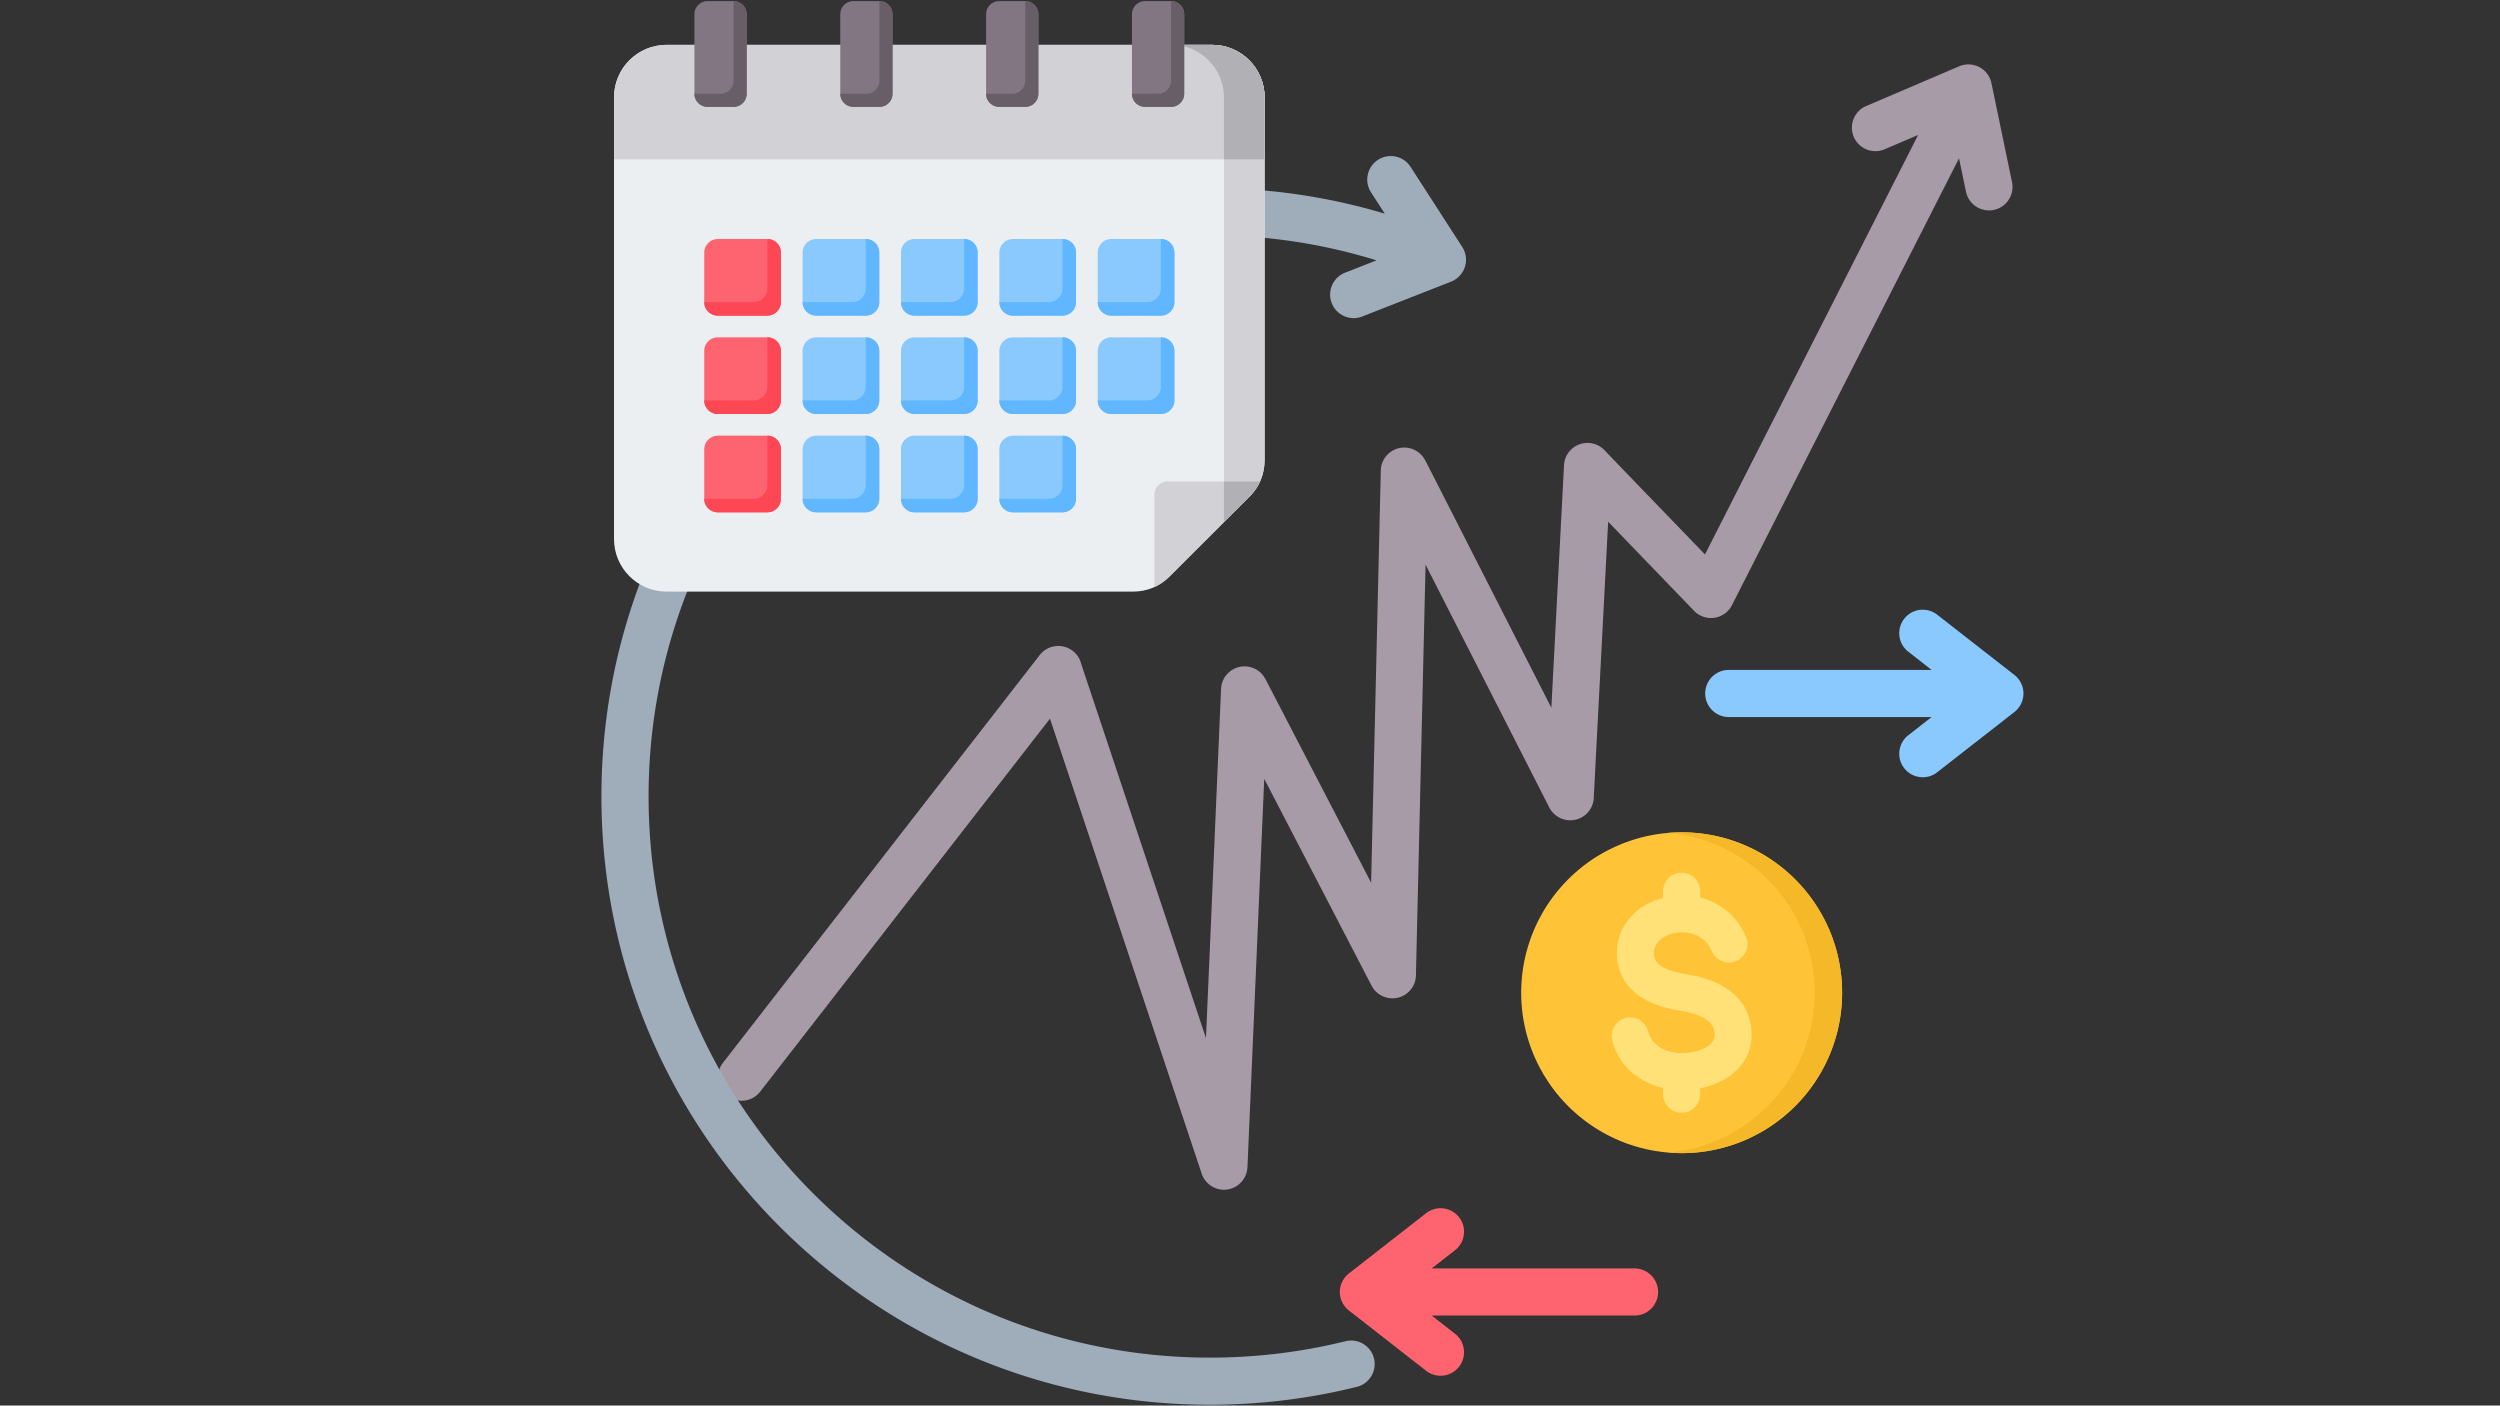
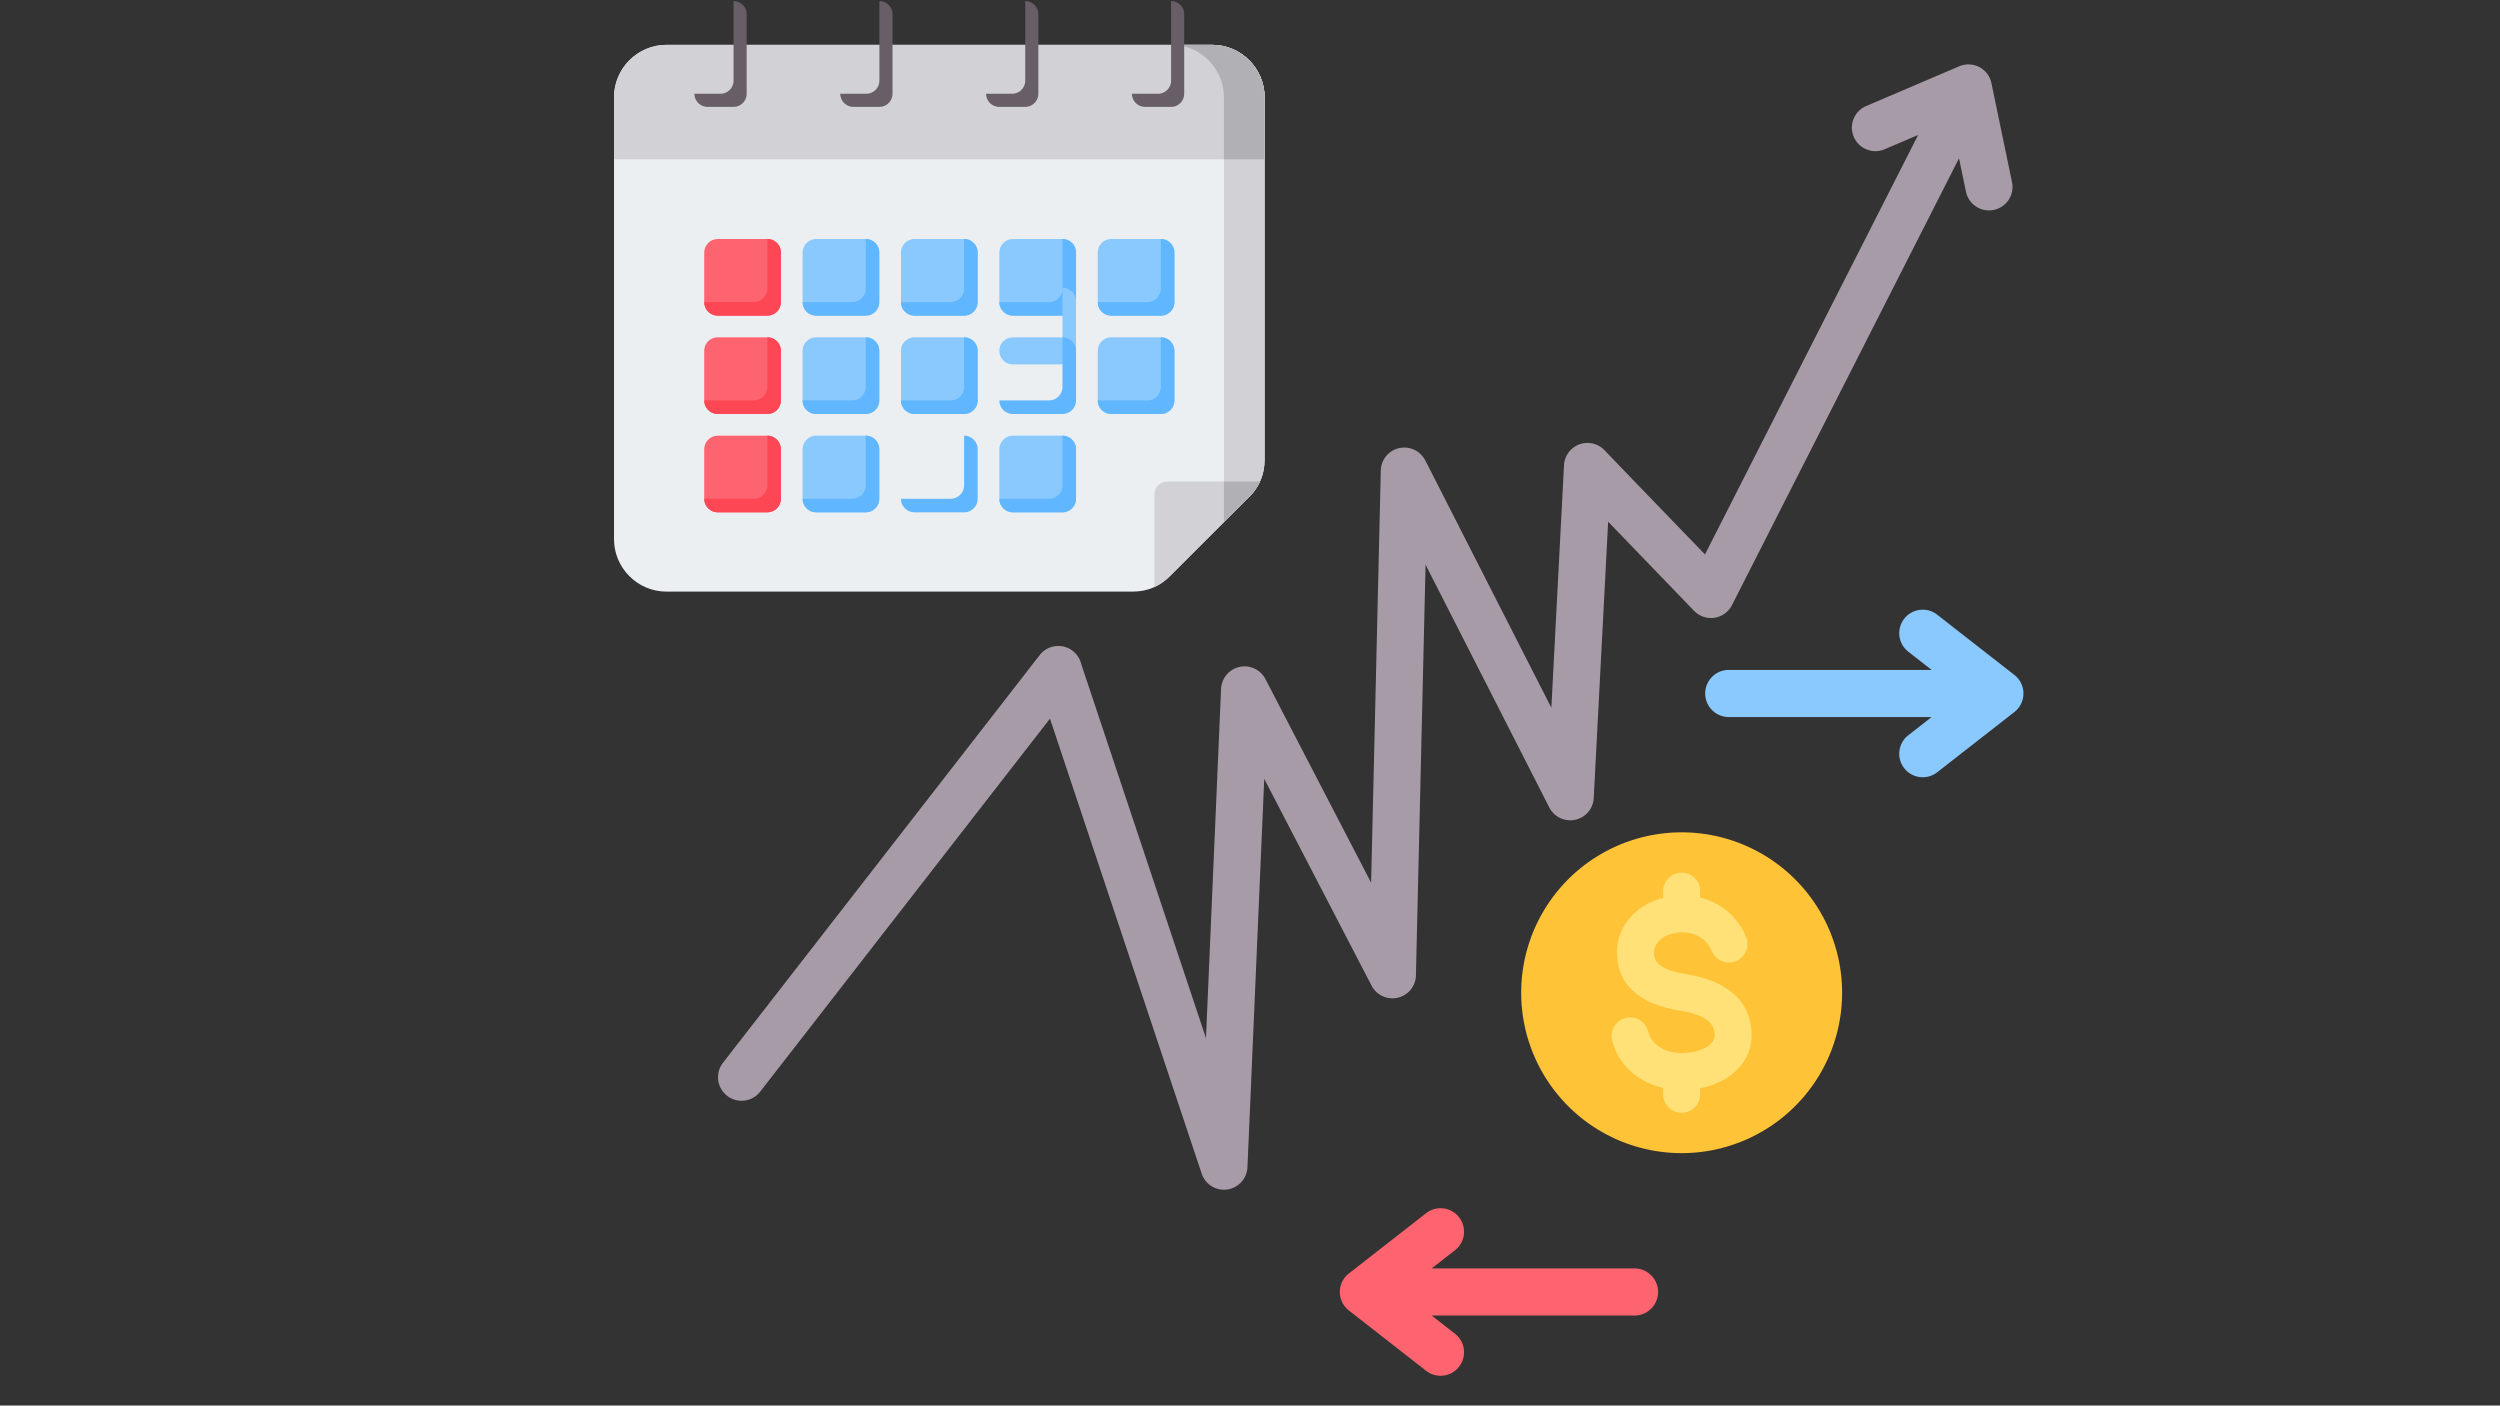
<svg xmlns="http://www.w3.org/2000/svg" width="1366" height="768" version="1.0" viewBox="0 0 1024.5 576">
  <rect x="0" y="0" width="1024.5" height="576" fill="#333333" stroke="none" />
  <defs>
    <clipPath id="a">
-       <path d="M246.46 63H601v512.86H246.46Zm0 0" />
-     </clipPath>
+       </clipPath>
    <clipPath id="b">
      <path d="M284 .14h202V44H284Zm0 0" />
    </clipPath>
  </defs>
  <path fill="#a79ba7" fill-rule="evenodd" d="M311.523 447.363c-3.27 4.207-9.336 4.969-13.546 1.696-4.211-3.27-4.97-9.332-1.7-13.54l129.801-167.078c3.27-4.207 9.336-4.964 13.547-1.695a9.6 9.6 0 0 1 3.46 5.363l51.126 153.317 6.184-143.13c.23-5.312 4.726-9.433 10.039-9.202a9.64 9.64 0 0 1 8.148 5.207h.004l43.297 83.426 3.969-168.922c.12-5.313 4.53-9.516 9.847-9.39a9.62 9.62 0 0 1 8.352 5.253l.027-.012 51.668 101.387 5.184-99.387c.27-5.312 4.797-9.402 10.113-9.129a9.6 9.6 0 0 1 6.453 2.942c13.692 14.285 27.473 28.492 41.207 42.738l87.348-171.898-13.735 5.863c-4.898 2.086-10.558-.195-12.64-5.09a9.63 9.63 0 0 1 5.094-12.637l38.113-16.277c4.898-2.086 10.558.195 12.64 5.09q.428 1.01.614 2.043l8.386 40.332c1.082 5.207-2.261 10.308-7.472 11.39s-10.313-2.257-11.395-7.468l-2.847-13.688-93.004 183.031a9.638 9.638 0 0 1-15.586 2.41l-35.2-36.507-5.874 112.594a9.64 9.64 0 0 1-5.274 8.707c-4.754 2.418-10.566.527-12.984-4.223l-50.688-99.469-3.941 167.79a9.64 9.64 0 0 1-5.219 8.847c-4.73 2.433-10.543.578-12.98-4.152l-43.973-84.727-6.879 159.18h-.012a9.62 9.62 0 0 1-6.593 8.714c-5.04 1.668-10.48-1.07-12.149-6.113l-62.172-186.445Zm0 0" />
  <g clip-path="url(#a)">
    <path fill="#9facba" fill-rule="evenodd" d="M551.398 549.633c5.168-1.274 10.391 1.887 11.66 7.054 1.274 5.165-1.886 10.383-7.054 11.653a248 248 0 0 1-29.817 5.492 252 252 0 0 1-30.34 1.836c-68.863 0-131.21-27.902-176.34-73.016-45.128-45.113-73.042-107.433-73.042-176.273 0-68.836 27.914-131.16 73.043-176.27 45.129-45.113 107.476-73.015 176.34-73.015 16.8 0 33.218 1.668 49.101 4.844a246 246 0 0 1 22.531 5.617l-5.652-8.758a9.637 9.637 0 0 1 2.906-13.317c4.48-2.875 10.446-1.574 13.32 2.903l21.192 32.855a9.637 9.637 0 0 1-2.906 13.317 9.5 9.5 0 0 1-1.695.867l-36.407 14.277c-4.957 1.938-10.55-.512-12.492-5.469-1.937-4.957.516-10.55 5.473-12.488l12.875-5.047a229 229 0 0 0-22.914-5.824 231.3 231.3 0 0 0-45.332-4.465c-63.532 0-121.043 25.742-162.676 67.36-41.633 41.613-67.383 99.109-67.383 162.613 0 63.508 25.75 121.004 67.383 162.617 41.633 41.617 99.148 67.36 162.676 67.36 9.543 0 18.914-.575 28.078-1.688a229 229 0 0 0 27.472-5.035m0 0" />
  </g>
  <path fill="#8ac9fe" fill-rule="evenodd" d="M791.578 293.844h-83.125c-5.336 0-9.66-4.324-9.66-9.656s4.324-9.657 9.66-9.657h83.125l-9.566-7.469c-4.188-3.269-4.93-9.316-1.66-13.503 3.27-4.188 9.32-4.93 13.511-1.66l31.649 24.706c4.187 3.27 4.933 9.317 1.66 13.504a9.8 9.8 0 0 1-1.805 1.774l-31.504 24.594c-4.191 3.27-10.238 2.527-13.511-1.66-3.27-4.188-2.528-10.235 1.66-13.508Zm0 0" />
  <path fill="#fe646f" fill-rule="evenodd" d="M586.695 519.797h83.13c5.331 0 9.66 4.324 9.66 9.66 0 5.332-4.329 9.656-9.66 9.656h-83.126l9.563 7.465c4.191 3.27 4.933 9.317 1.66 13.504-3.27 4.188-9.32 4.93-13.508 1.66l-31.504-24.594a9.4 9.4 0 0 1-1.805-1.77c-3.273-4.187-2.53-10.233 1.66-13.503l31.65-24.707c4.187-3.27 10.237-2.527 13.51 1.66 3.27 4.188 2.528 10.23-1.66 13.504Zm0 0" />
  <path fill="#eceff1" fill-rule="evenodd" d="M496.738 18.383c11.84 0 21.5 9.652 21.5 21.492v148.531c0 5.918-2.113 11.012-6.3 15.196l-32.555 32.543c-4.188 4.187-9.281 6.296-15.203 6.296H273.125c-11.84 0-21.5-9.656-21.5-21.492V39.875c0-11.84 9.66-21.496 21.5-21.496h223.613Zm0 0" />
  <path fill="#d1d1d6" fill-rule="evenodd" d="M496.738 18.383c11.84 0 21.5 9.652 21.5 21.492v148.531c0 5.918-2.113 11.012-6.3 15.196h-10.364V39.875c0-11.84-9.66-21.496-21.504-21.496h16.668Zm0 0" />
  <path fill="#d1d1d6" fill-rule="evenodd" d="M473.086 202.68v37.898c2.281-1.043 4.383-2.52 6.297-4.433l32.555-32.543c1.914-1.91 3.394-4.012 4.437-6.293h-37.914a5.38 5.38 0 0 0-5.375 5.37m0 0" />
  <path fill="#b1b1b5" fill-rule="evenodd" d="m501.574 213.965 10.367-10.363c1.91-1.915 3.391-4.012 4.434-6.297h-14.8Zm0 0" />
  <path fill="#d1d1d6" fill-rule="evenodd" d="M251.625 65.285h266.613v-25.41c0-11.84-9.66-21.496-21.5-21.496h-223.61c-11.843 0-21.503 9.656-21.503 21.496Zm0 0" />
  <path fill="#b1b1b5" fill-rule="evenodd" d="M501.574 65.285h16.664v-25.41c0-11.84-9.66-21.496-21.5-21.496h-16.664c11.84 0 21.5 9.656 21.5 21.496Zm0 0" />
  <path fill="#fe646f" fill-rule="evenodd" d="M314.46 97.938h-20.315c-3.06 0-5.555 2.492-5.555 5.55v20.313c0 3.058 2.496 5.55 5.555 5.55h20.316c3.059 0 5.555-2.492 5.555-5.55v-20.313c0-3.058-2.496-5.55-5.555-5.55m0 0" />
  <path fill="#fd4755" fill-rule="evenodd" d="M314.46 97.938v20.308a5.564 5.564 0 0 1-5.554 5.555H288.59c0 3.058 2.496 5.55 5.555 5.55h20.316c3.059 0 5.555-2.492 5.555-5.55v-20.313c0-3.058-2.496-5.55-5.555-5.55m0 0" />
  <path fill="#8ac9fe" fill-rule="evenodd" d="M354.777 97.938h-20.32c-3.059 0-5.555 2.492-5.555 5.55v20.313c0 3.058 2.496 5.55 5.555 5.55h20.32c3.059 0 5.555-2.492 5.555-5.55v-20.313c0-3.058-2.496-5.55-5.555-5.55m0 0" />
  <path fill="#60b7ff" fill-rule="evenodd" d="M354.777 97.938v20.308a5.566 5.566 0 0 1-5.554 5.555h-20.32c0 3.058 2.495 5.55 5.554 5.55h20.32c3.059 0 5.555-2.492 5.555-5.55v-20.313c0-3.058-2.496-5.55-5.555-5.55m0 0" />
  <path fill="#8ac9fe" fill-rule="evenodd" d="M395.09 97.938h-20.317a5.56 5.56 0 0 0-5.554 5.55v20.313a5.56 5.56 0 0 0 5.554 5.55h20.317a5.56 5.56 0 0 0 5.555-5.55v-20.313a5.56 5.56 0 0 0-5.555-5.55m0 0" />
  <path fill="#60b7ff" fill-rule="evenodd" d="M395.09 97.938v20.308a5.564 5.564 0 0 1-5.555 5.555H369.22a5.56 5.56 0 0 0 5.554 5.55h20.317a5.56 5.56 0 0 0 5.555-5.55v-20.313a5.56 5.56 0 0 0-5.555-5.55m0 0" />
  <path fill="#8ac9fe" fill-rule="evenodd" d="M435.406 97.938h-20.32c-3.059 0-5.555 2.492-5.555 5.55v20.313c0 3.058 2.496 5.55 5.555 5.55h20.32c3.059 0 5.555-2.492 5.555-5.55v-20.313c0-3.058-2.496-5.55-5.555-5.55m0 0" />
  <path fill="#60b7ff" fill-rule="evenodd" d="M435.406 97.938v20.308a5.566 5.566 0 0 1-5.554 5.555h-20.32c0 3.058 2.495 5.55 5.554 5.55h20.32c3.059 0 5.555-2.492 5.555-5.55v-20.313c0-3.058-2.496-5.55-5.555-5.55m0 0" />
  <path fill="#8ac9fe" fill-rule="evenodd" d="M475.719 97.938h-20.32a5.56 5.56 0 0 0-5.551 5.55v20.313a5.56 5.56 0 0 0 5.55 5.55h20.32c3.06 0 5.555-2.492 5.555-5.55v-20.313c0-3.058-2.496-5.55-5.554-5.55m0 0" />
  <path fill="#60b7ff" fill-rule="evenodd" d="M475.719 97.938v20.308a5.566 5.566 0 0 1-5.555 5.555h-20.316a5.56 5.56 0 0 0 5.55 5.55h20.32c3.06 0 5.555-2.492 5.555-5.55v-20.313c0-3.058-2.496-5.55-5.554-5.55m0 0" />
  <path fill="#8ac9fe" fill-rule="evenodd" d="M475.719 138.234h-20.32c-3.06 0-5.551 2.496-5.551 5.555v20.313a5.56 5.56 0 0 0 5.55 5.55h20.32c3.06 0 5.555-2.492 5.555-5.55v-20.313a5.566 5.566 0 0 0-5.554-5.555m0 0" />
  <path fill="#60b7ff" fill-rule="evenodd" d="M475.719 138.234v20.313c0 3.055-2.496 5.55-5.555 5.55h-20.316c0 3.06 2.492 5.555 5.55 5.555h20.32a5.566 5.566 0 0 0 5.555-5.554v-20.313c0-3.055-2.496-5.55-5.554-5.55m0 0" />
-   <path fill="#8ac9fe" fill-rule="evenodd" d="M435.406 138.234h-20.32a5.566 5.566 0 0 0-5.555 5.555v20.313c0 3.054 2.496 5.55 5.555 5.55h20.32c3.059 0 5.555-2.492 5.555-5.55v-20.313a5.566 5.566 0 0 0-5.555-5.555m0 0" />
+   <path fill="#8ac9fe" fill-rule="evenodd" d="M435.406 138.234h-20.32a5.566 5.566 0 0 0-5.555 5.555c0 3.054 2.496 5.55 5.555 5.55h20.32c3.059 0 5.555-2.492 5.555-5.55v-20.313a5.566 5.566 0 0 0-5.555-5.555m0 0" />
  <path fill="#60b7ff" fill-rule="evenodd" d="M435.406 138.234v20.313c0 3.055-2.496 5.55-5.554 5.55h-20.32a5.566 5.566 0 0 0 5.554 5.555h20.32a5.566 5.566 0 0 0 5.555-5.554v-20.313c0-3.055-2.496-5.55-5.555-5.55m0 0" />
  <path fill="#8ac9fe" fill-rule="evenodd" d="M395.09 138.234h-20.317a5.564 5.564 0 0 0-5.554 5.555v20.313a5.563 5.563 0 0 0 5.554 5.55h20.317a5.56 5.56 0 0 0 5.555-5.55v-20.313a5.564 5.564 0 0 0-5.555-5.555m0 0" />
  <path fill="#60b7ff" fill-rule="evenodd" d="M395.09 138.234v20.313a5.563 5.563 0 0 1-5.555 5.55H369.22a5.564 5.564 0 0 0 5.554 5.555h20.317a5.564 5.564 0 0 0 5.555-5.554v-20.313a5.563 5.563 0 0 0-5.555-5.55m0 0" />
  <path fill="#8ac9fe" fill-rule="evenodd" d="M354.777 138.234h-20.32a5.566 5.566 0 0 0-5.555 5.555v20.313c0 3.054 2.496 5.55 5.555 5.55h20.32c3.059 0 5.555-2.492 5.555-5.55v-20.313a5.566 5.566 0 0 0-5.555-5.555m0 0" />
  <path fill="#60b7ff" fill-rule="evenodd" d="M354.777 138.234v20.313c0 3.055-2.496 5.55-5.554 5.55h-20.32a5.566 5.566 0 0 0 5.554 5.555h20.32a5.566 5.566 0 0 0 5.555-5.554v-20.313c0-3.055-2.496-5.55-5.555-5.55m0 0" />
  <path fill="#fe646f" fill-rule="evenodd" d="M314.46 138.234h-20.315a5.566 5.566 0 0 0-5.555 5.555v20.313c0 3.054 2.496 5.55 5.555 5.55h20.316c3.059 0 5.555-2.492 5.555-5.55v-20.313a5.566 5.566 0 0 0-5.555-5.555m0 0" />
  <path fill="#fd4755" fill-rule="evenodd" d="M314.46 138.234v20.313a5.563 5.563 0 0 1-5.554 5.55H288.59a5.566 5.566 0 0 0 5.555 5.555h20.316a5.566 5.566 0 0 0 5.555-5.554v-20.313c0-3.055-2.496-5.55-5.555-5.55m0 0" />
  <path fill="#fe646f" fill-rule="evenodd" d="M314.46 178.535h-20.315c-3.06 0-5.555 2.492-5.555 5.55v20.313c0 3.059 2.496 5.551 5.555 5.551h20.316c3.059 0 5.555-2.492 5.555-5.55v-20.313c0-3.059-2.496-5.55-5.555-5.55m0 0" />
  <path fill="#fd4755" fill-rule="evenodd" d="M314.46 178.535v20.309a5.564 5.564 0 0 1-5.554 5.554H288.59c0 3.059 2.496 5.551 5.555 5.551h20.316c3.059 0 5.555-2.492 5.555-5.55v-20.313c0-3.059-2.496-5.55-5.555-5.55m0 0" />
  <path fill="#8ac9fe" fill-rule="evenodd" d="M354.777 178.535h-20.32c-3.059 0-5.555 2.492-5.555 5.55v20.313c0 3.059 2.496 5.551 5.555 5.551h20.32c3.059 0 5.555-2.492 5.555-5.55v-20.313c0-3.059-2.496-5.55-5.555-5.55m0 0" />
  <path fill="#60b7ff" fill-rule="evenodd" d="M354.777 178.535v20.309a5.566 5.566 0 0 1-5.554 5.554h-20.32c0 3.059 2.495 5.551 5.554 5.551h20.32c3.059 0 5.555-2.492 5.555-5.55v-20.313c0-3.059-2.496-5.55-5.555-5.55m0 0" />
-   <path fill="#8ac9fe" fill-rule="evenodd" d="M395.09 178.535h-20.317a5.56 5.56 0 0 0-5.554 5.55v20.313a5.56 5.56 0 0 0 5.554 5.551h20.317a5.56 5.56 0 0 0 5.555-5.55v-20.313a5.56 5.56 0 0 0-5.555-5.55m0 0" />
  <path fill="#60b7ff" fill-rule="evenodd" d="M395.09 178.535v20.309a5.564 5.564 0 0 1-5.555 5.554H369.22a5.56 5.56 0 0 0 5.554 5.551h20.317a5.56 5.56 0 0 0 5.555-5.55v-20.313a5.56 5.56 0 0 0-5.555-5.55m0 0" />
  <path fill="#8ac9fe" fill-rule="evenodd" d="M435.406 178.535h-20.32c-3.059 0-5.555 2.492-5.555 5.55v20.313c0 3.059 2.496 5.551 5.555 5.551h20.32c3.059 0 5.555-2.492 5.555-5.55v-20.313c0-3.059-2.496-5.55-5.555-5.55m0 0" />
  <path fill="#60b7ff" fill-rule="evenodd" d="M435.406 178.535v20.309a5.566 5.566 0 0 1-5.554 5.554h-20.32c0 3.059 2.495 5.551 5.554 5.551h20.32c3.059 0 5.555-2.492 5.555-5.55v-20.313c0-3.059-2.496-5.55-5.555-5.55m0 0" />
  <g fill-rule="evenodd" clip-path="url(#b)">
-     <path fill="#837683" d="M289.953.453h10.66a5.385 5.385 0 0 1 5.375 5.375v32.59a5.387 5.387 0 0 1-5.375 5.375h-10.66a5.385 5.385 0 0 1-5.375-5.375V5.828a5.385 5.385 0 0 1 5.375-5.375m179.297 0h10.66a5.385 5.385 0 0 1 5.375 5.375v32.59a5.385 5.385 0 0 1-5.375 5.375h-10.66a5.385 5.385 0 0 1-5.375-5.375V5.828A5.387 5.387 0 0 1 469.25.453m-59.766 0h10.66a5.385 5.385 0 0 1 5.376 5.375v32.59a5.385 5.385 0 0 1-5.375 5.375h-10.66a5.385 5.385 0 0 1-5.376-5.375V5.828a5.385 5.385 0 0 1 5.375-5.375m-59.765 0h10.66a5.385 5.385 0 0 1 5.375 5.375v32.59a5.387 5.387 0 0 1-5.375 5.375h-10.66a5.385 5.385 0 0 1-5.375-5.375V5.828a5.385 5.385 0 0 1 5.375-5.375m0 0" />
    <path fill="#685e68" d="M463.875 38.422c0 2.957 2.418 5.371 5.375 5.371h10.66c2.961 0 5.375-2.414 5.375-5.371V5.828A5.385 5.385 0 0 0 479.91.453v32.594a5.385 5.385 0 0 1-5.375 5.375Zm-108.875 0h-10.656c0 2.957 2.414 5.371 5.375 5.371h10.66c2.96 0 5.375-2.414 5.375-5.371V5.828c0-2.96-2.418-5.375-5.379-5.375v32.594A5.387 5.387 0 0 1 355 38.422m-54.39 5.371a5.385 5.385 0 0 0 5.374-5.375V5.828A5.385 5.385 0 0 0 300.61.453v32.594a5.385 5.385 0 0 1-5.375 5.375h-10.656c0 2.957 2.414 5.371 5.375 5.371Zm119.535 0a5.385 5.385 0 0 0 5.375-5.375V5.828a5.385 5.385 0 0 0-5.375-5.375v32.594a5.387 5.387 0 0 1-5.375 5.375h-10.66c0 2.957 2.417 5.371 5.374 5.371Zm0 0" />
  </g>
  <path fill="#ffc338" d="M754.895 406.82q-.001 1.616-.079 3.227a69 69 0 0 1-.238 3.219 68 68 0 0 1-.394 3.199 72 72 0 0 1-.551 3.18 72 72 0 0 1-.707 3.148 67 67 0 0 1-3.035 9.184 64.006 64.006 0 0 1-2.762 5.828 64 64 0 0 1-1.59 2.808 65.324 65.324 0 0 1-3.586 5.363 65 65 0 0 1-4.094 4.989 70 70 0 0 1-2.222 2.336q-1.144 1.141-2.34 2.222a69 69 0 0 1-2.442 2.11 66 66 0 0 1-2.546 1.984 63.94 63.94 0 0 1-5.363 3.582 66.3 66.3 0 0 1-5.691 3.043q-1.46.69-2.954 1.309a67 67 0 0 1-6.074 2.172 67 67 0 0 1-6.262 1.566q-1.581.317-3.18.55-1.592.24-3.203.395c-1.07.106-2.14.188-3.219.239a63 63 0 0 1-3.226.078q-1.61.002-3.227-.078a64 64 0 0 1-3.219-.239 63 63 0 0 1-3.203-.394 63 63 0 0 1-3.18-.55 67 67 0 0 1-6.257-1.567 65.4 65.4 0 0 1-11.91-4.934 60 60 0 0 1-2.809-1.59 64 64 0 0 1-5.363-3.582q-1.3-.959-2.547-1.984a66 66 0 0 1-2.442-2.11q-1.198-1.081-2.34-2.222a66 66 0 0 1-2.226-2.336 66 66 0 0 1-2.105-2.445 70 70 0 0 1-1.989-2.543 65 65 0 0 1-3.582-5.364 64 64 0 0 1-3.043-5.687 64 64 0 0 1-2.468-5.961 66.68 66.68 0 0 1-1.875-6.172 67 67 0 0 1-.707-3.148 62 62 0 0 1-.551-3.18 63 63 0 0 1-.395-3.2 64 64 0 0 1-.238-3.218 63 63 0 0 1-.078-3.227c0-1.074.023-2.148.078-3.222.05-1.078.133-2.149.238-3.22q.157-1.604.395-3.202.235-1.596.55-3.18c.211-1.055.446-2.101.708-3.148a67 67 0 0 1 3.035-9.18 66 66 0 0 1 4.351-8.64 65.236 65.236 0 0 1 3.582-5.363 70 70 0 0 1 1.989-2.544 66 66 0 0 1 2.105-2.441 63 63 0 0 1 2.227-2.336 63 63 0 0 1 2.34-2.227 62 62 0 0 1 2.44-2.105 65.233 65.233 0 0 1 7.91-5.57 64 64 0 0 1 2.81-1.59q1.424-.763 2.882-1.45a64 64 0 0 1 5.961-2.468 61 61 0 0 1 3.067-1.012 65 65 0 0 1 6.258-1.57 68 68 0 0 1 3.18-.551 68 68 0 0 1 3.202-.395 69 69 0 0 1 3.22-.238 69 69 0 0 1 3.226-.078q1.616 0 3.226.078 1.615.082 3.219.238 1.61.16 3.203.395a67 67 0 0 1 6.332 1.258 67 67 0 0 1 6.172 1.875q1.524.539 3.012 1.16 1.494.616 2.953 1.308 1.459.687 2.883 1.45a66 66 0 0 1 5.535 3.316 65 65 0 0 1 7.625 5.95 66 66 0 0 1 2.34 2.226q1.138 1.139 2.222 2.336a65.323 65.323 0 0 1 4.094 4.984c.64.863 1.262 1.746 1.86 2.637a68 68 0 0 1 1.726 2.726 66.298 66.298 0 0 1 4.352 8.64q.615 1.49 1.16 3.009a67 67 0 0 1 1.875 6.172c.258 1.047.496 2.093.707 3.148q.31 1.584.55 3.18a68 68 0 0 1 .395 3.203c.106 1.07.184 2.14.238 3.219a68 68 0 0 1 .079 3.222m0 0" />
-   <path fill="#f5b829" fill-rule="evenodd" d="M689.137 341.09c36.316 0 65.758 29.43 65.758 65.73 0 36.305-29.442 65.73-65.758 65.73-1.895 0-3.774-.085-5.63-.241 33.68-2.852 60.13-31.082 60.13-65.489 0-34.406-26.45-62.632-60.13-65.488a67 67 0 0 1 5.63-.242m0 0" />
  <path fill="#ffe177" fill-rule="evenodd" d="M715.5 383.914a7.59 7.59 0 0 1-4.066 9.941 7.6 7.6 0 0 1-9.942-4.066c-1.687-4.016-4.887-6.332-8.402-7.223a15.7 15.7 0 0 0-6.906-.171c-2.13.43-4.082 1.289-5.598 2.52-1.777 1.444-2.906 3.522-2.781 6.089.11 2.266 1.312 3.832 2.992 4.926 2.558 1.672 6.164 2.61 9.617 3.175 5.328.875 11.156 2.34 16.074 5.31 5.801 3.503 10.18 8.78 11.168 16.901.07.602.117 1.348.14 2.223.177 7.488-3.23 13.059-8.347 16.941-3.664 2.778-8.183 4.57-12.715 5.489v2.445a7.595 7.595 0 0 1-7.597 7.594 7.595 7.595 0 0 1-7.598-7.594v-2.598c-3.605-.828-7.031-2.246-10.047-4.253-5.172-3.442-9.133-8.524-10.812-15.25a7.577 7.577 0 0 1 5.55-9.168 7.58 7.58 0 0 1 9.172 5.546c.68 2.727 2.317 4.805 4.461 6.235 2.758 1.836 6.324 2.71 9.953 2.625a23 23 0 0 0 2.235-.184c3.09-.375 6.144-1.332 8.254-2.933 1.441-1.094 2.398-2.594 2.351-4.54 0-.105-.027-.367-.078-.796-.324-2.653-1.867-4.446-3.93-5.688-2.945-1.777-6.921-2.738-10.668-3.351-5.168-.848-10.796-2.403-15.437-5.434-5.523-3.602-9.488-8.941-9.875-16.91-.383-7.883 3.008-14.203 8.36-18.55 3.003-2.438 6.628-4.208 10.511-5.22v-2.722a7.595 7.595 0 0 1 7.598-7.594 7.6 7.6 0 0 1 7.597 7.594v2.617l.036.008c7.847 1.992 14.984 7.144 18.73 16.066m0 0" />
</svg>